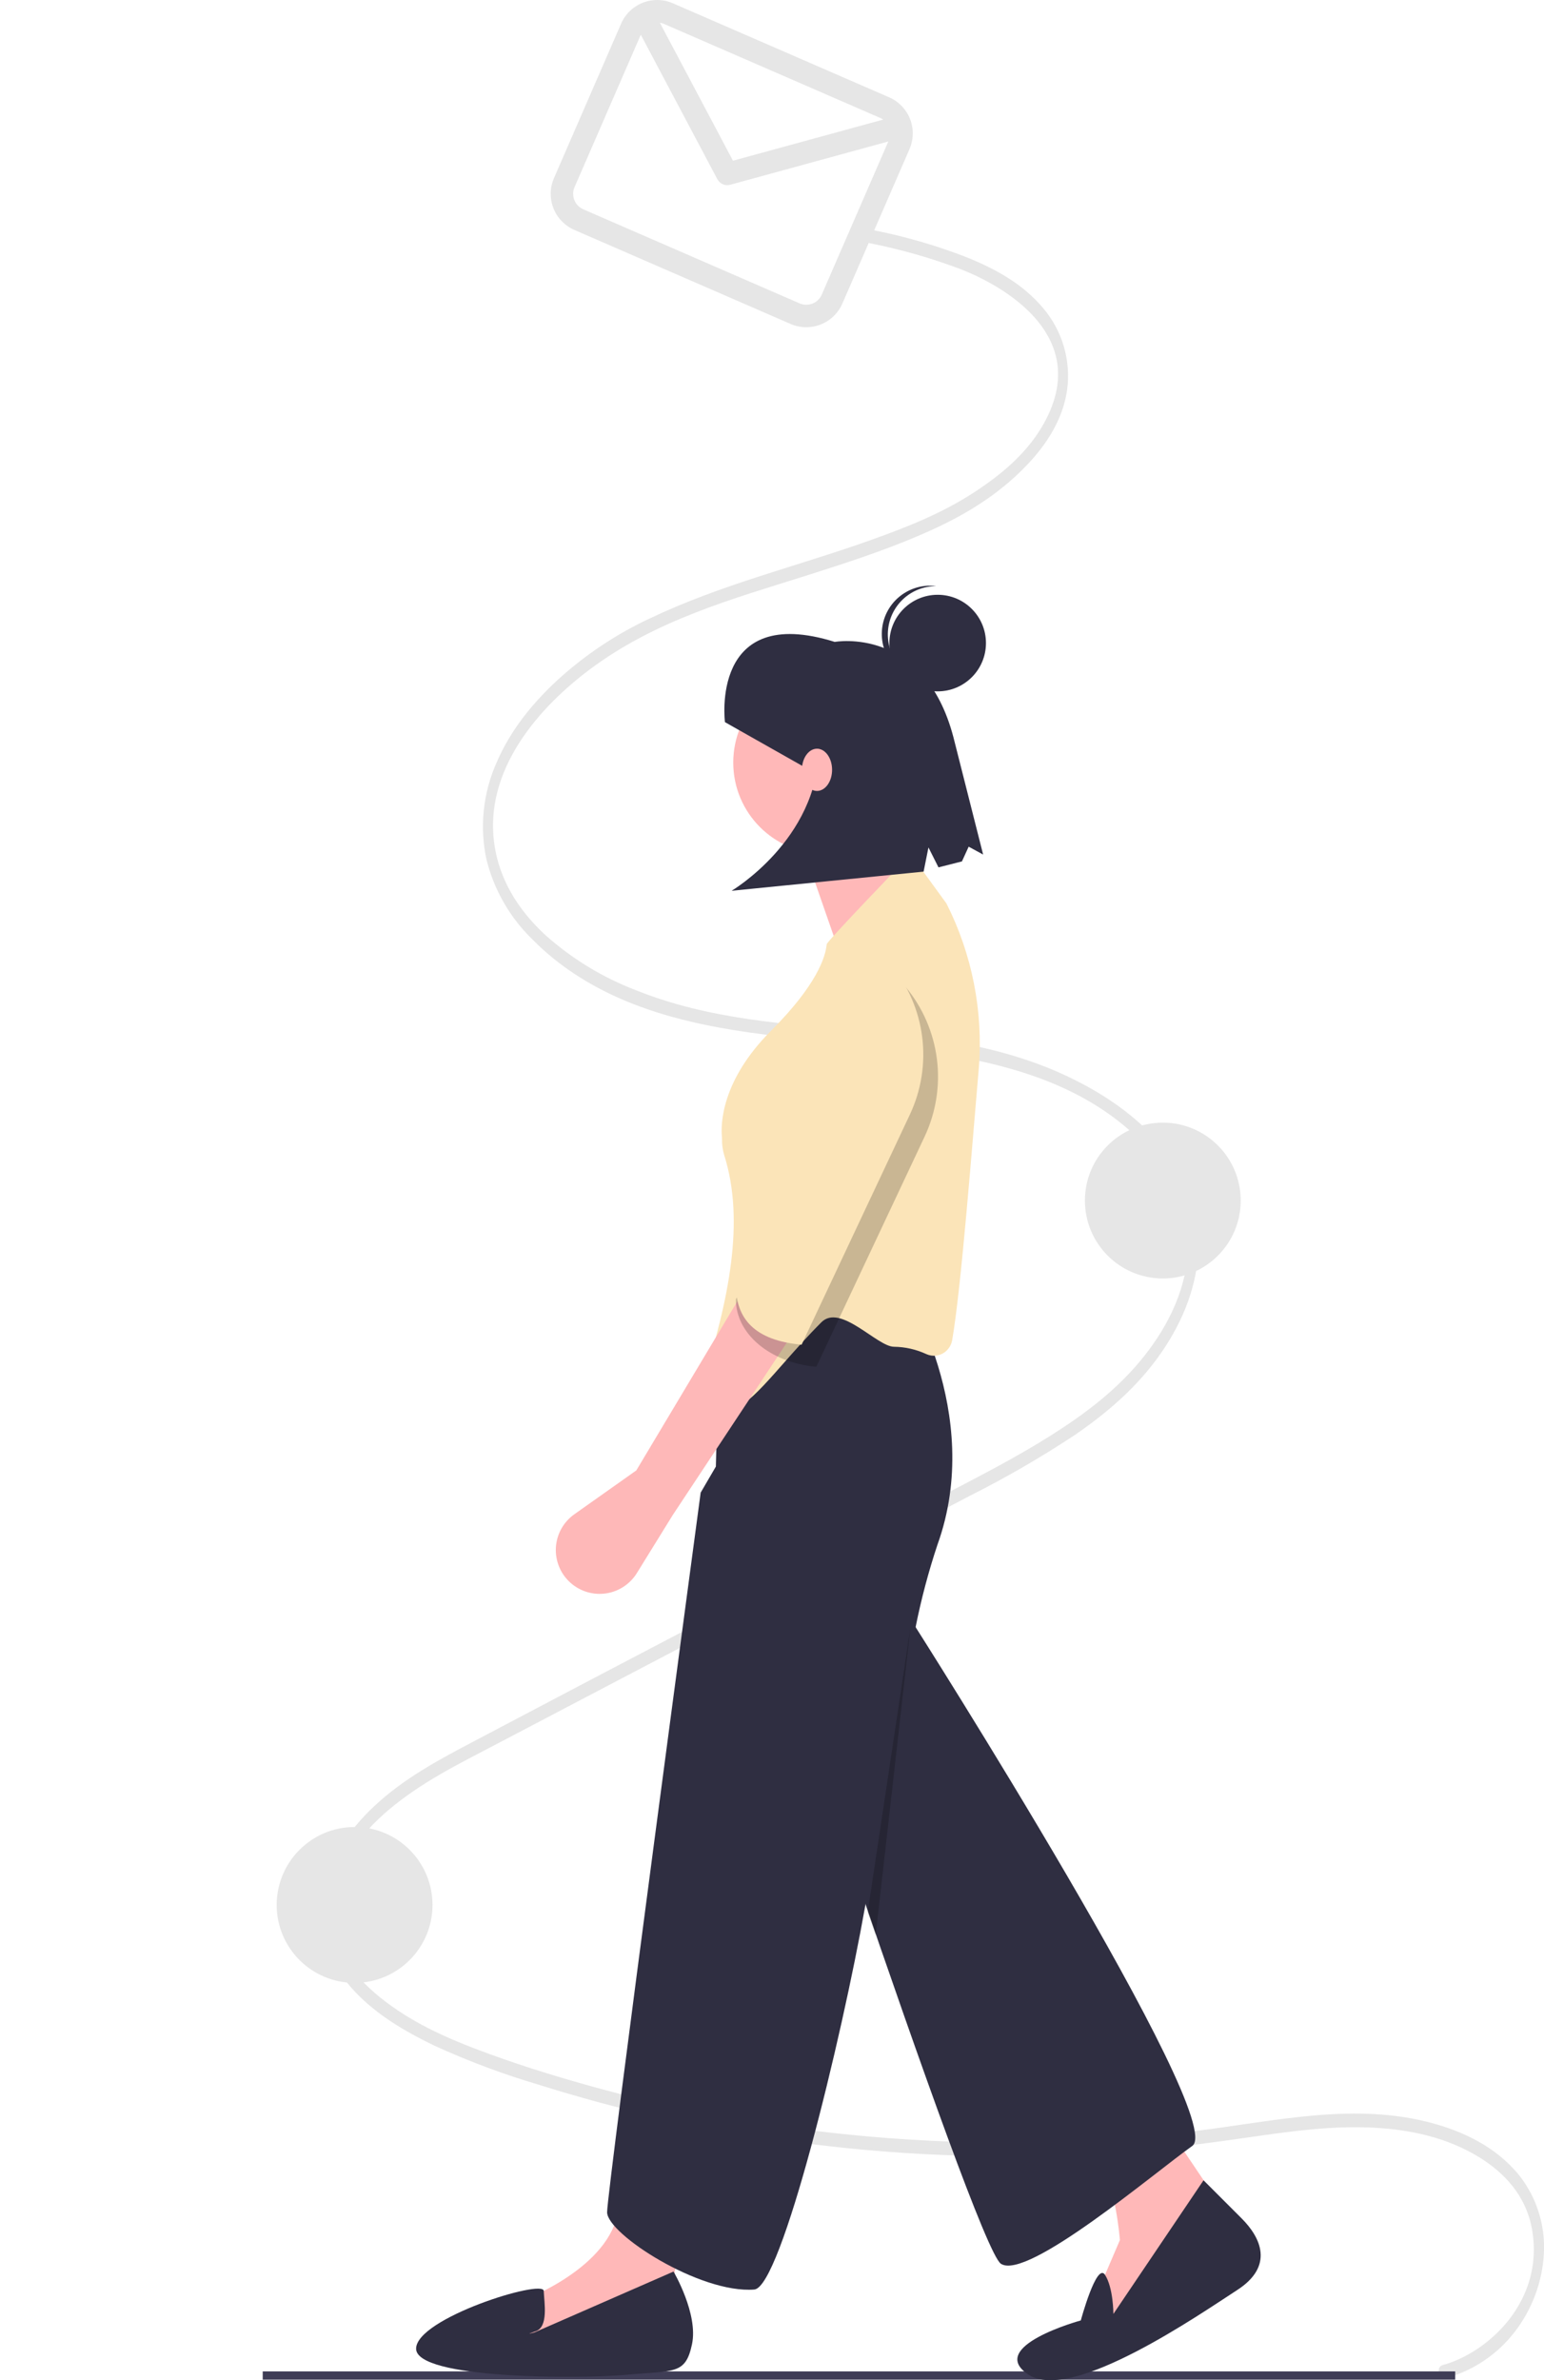
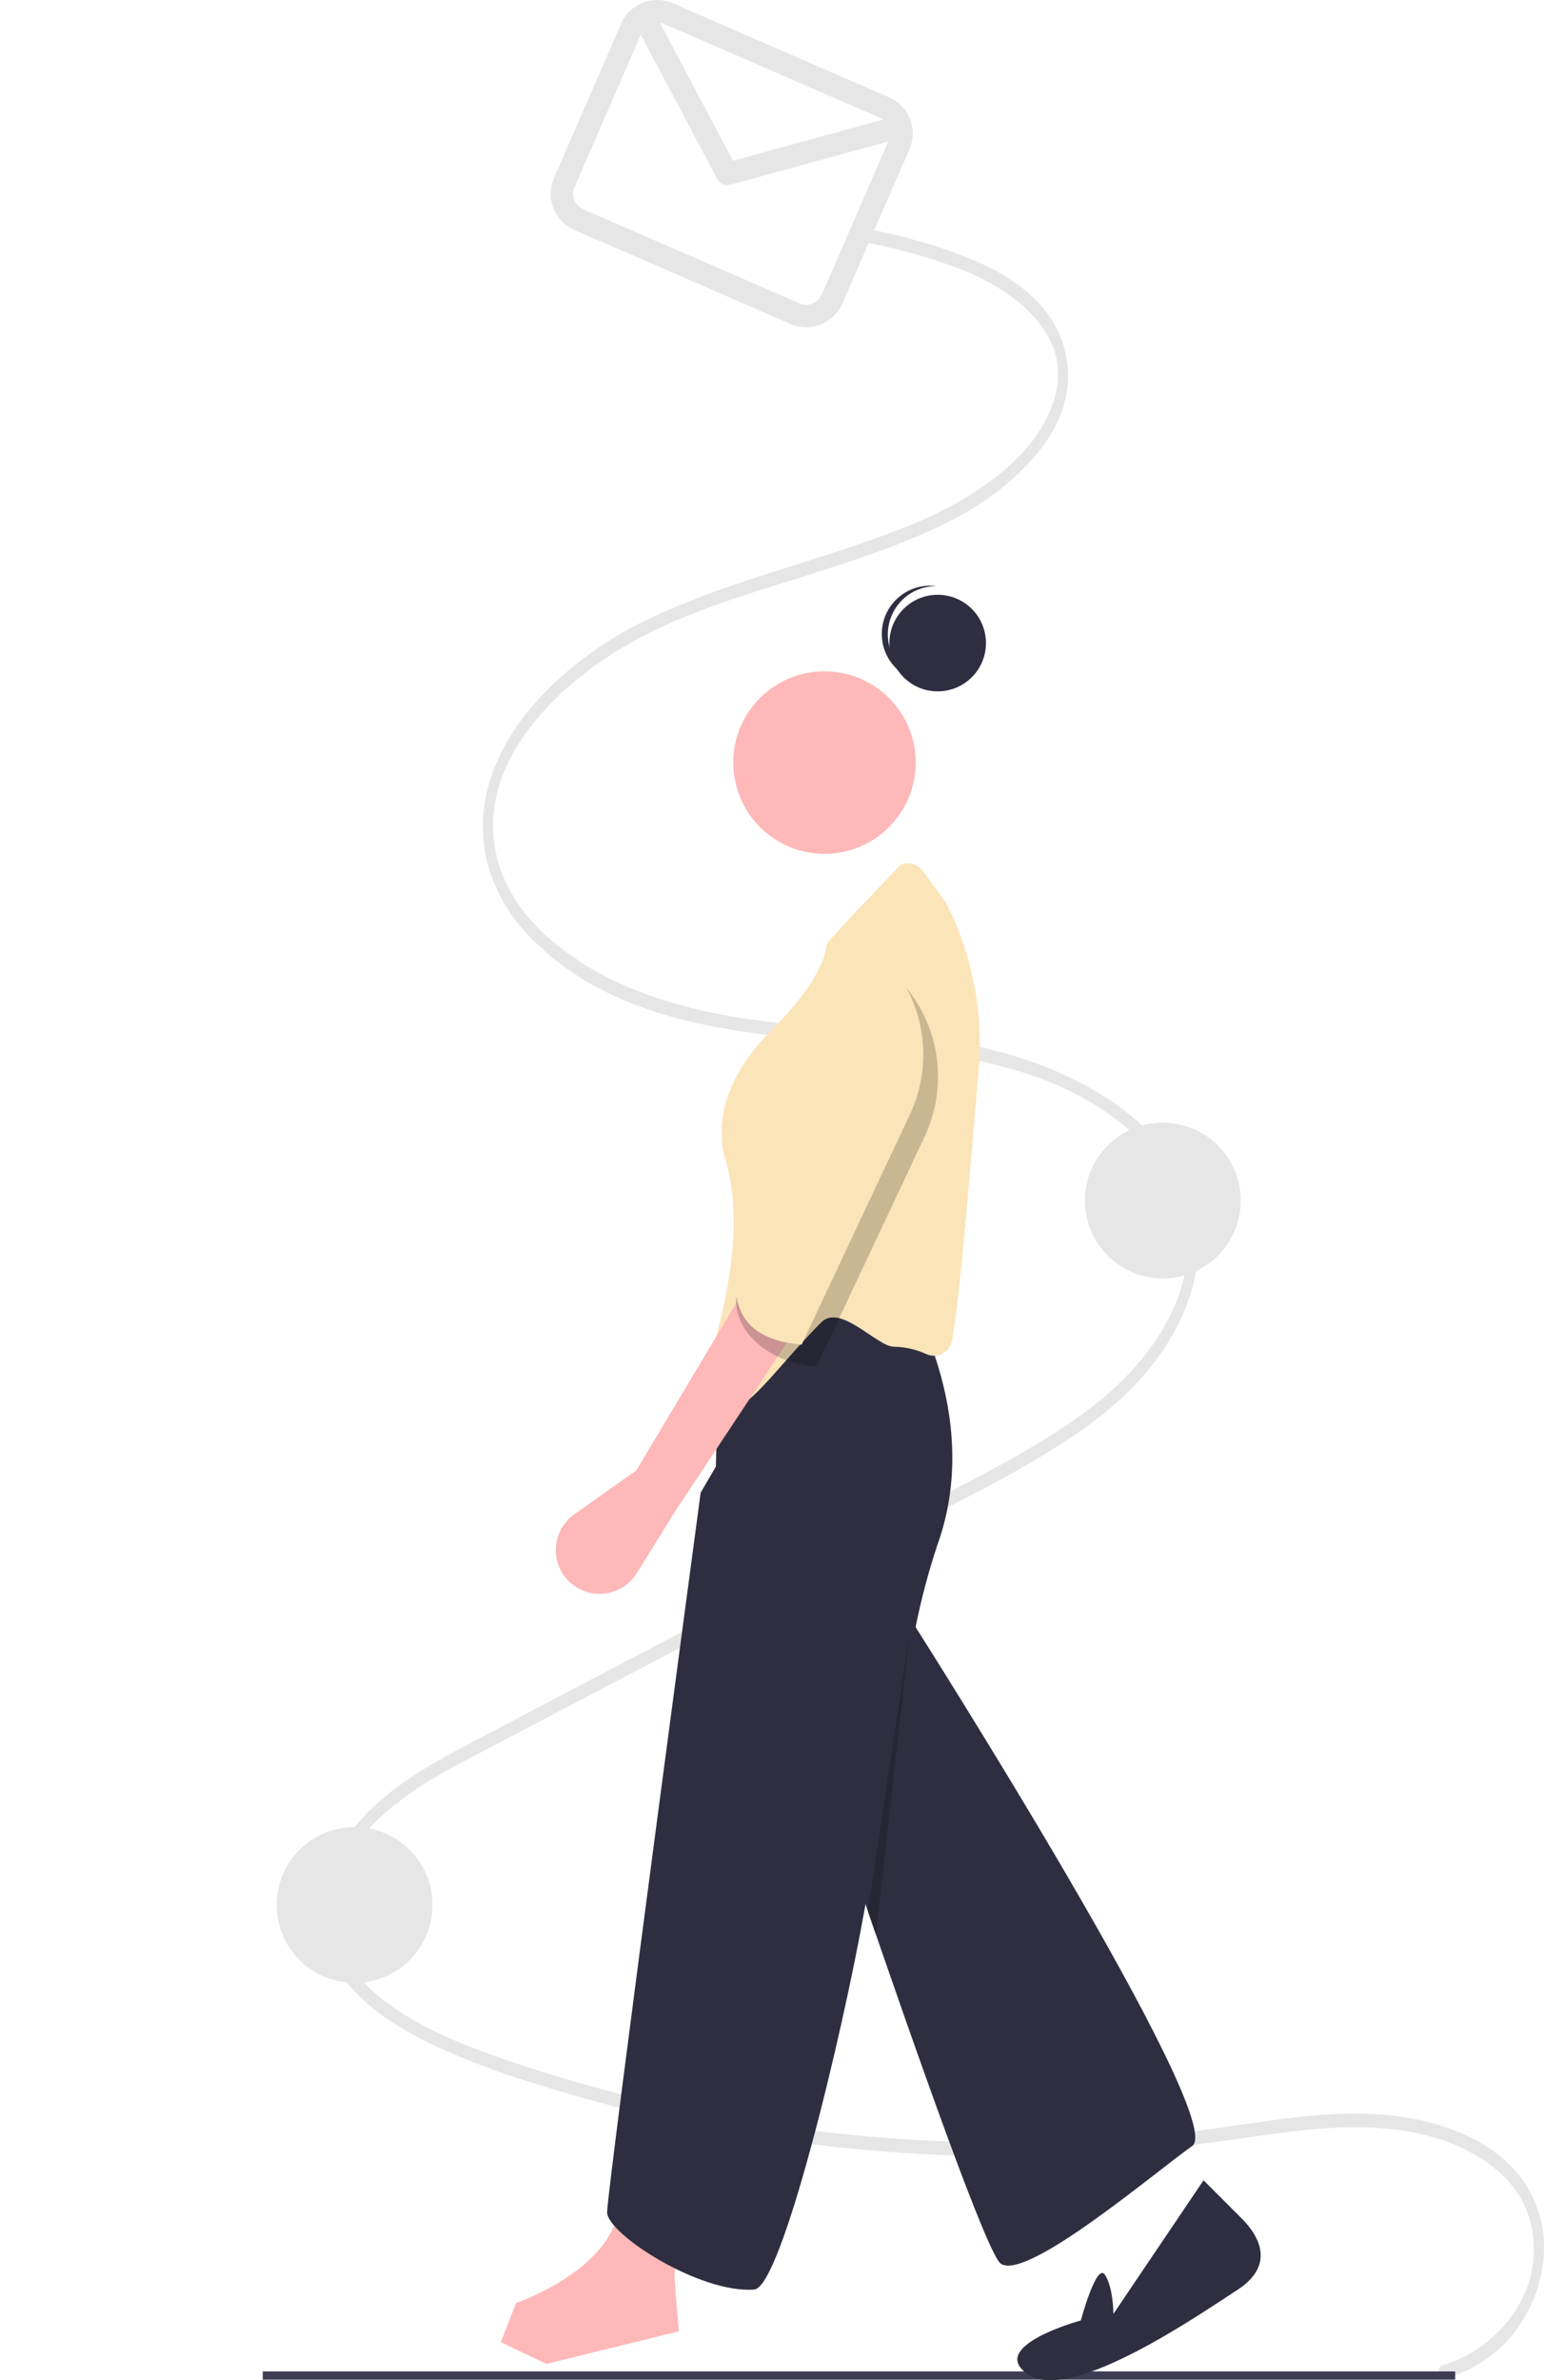
<svg xmlns="http://www.w3.org/2000/svg" width="266" height="410" viewBox="0 0 266 410" fill="none">
  <g clip-path="url(#clip0_588_1736)">
    <path d="M248.499 407.402C256.406 405.266 266.028 396.383 263.968 384.174C262.947 378.118 259.025 374.199 254.959 371.664C249.335 368.158 242.929 366.837 236.757 366.503C229.637 366.118 222.525 367.089 215.458 368.116C208.482 369.129 201.505 370.036 194.498 370.59C167.077 372.741 139.489 370.693 112.687 364.515C106.072 362.989 99.497 361.198 92.961 359.142C86.768 357.319 80.713 355.056 74.842 352.369C67.072 348.639 54.435 341.379 55.465 327.933C56.012 320.804 60.21 315.11 64.444 311.143C69.564 306.347 75.489 303.191 81.291 300.127C108.281 285.872 135.324 271.786 162.341 257.618C168.646 254.311 174.993 251.092 181.112 247.217C186.842 243.589 192.544 239.375 197.155 233.547C201.182 228.458 204.78 221.625 204.653 213.987C204.548 207.652 201.666 202.277 198.135 198.26C189.395 188.313 177.032 184.281 165.858 182.168C151.975 179.544 137.891 179.558 123.999 177.023C112.783 174.977 100.798 171.027 91.675 161.771C87.816 158.006 85.087 153.236 83.795 148.002C82.63 142.519 83.197 136.81 85.416 131.663C87.887 125.76 91.829 121.058 95.973 117.208C100.734 112.846 106.134 109.238 111.986 106.509C124.307 100.637 137.262 97.58 149.883 93.074C156.072 90.864 162.324 88.441 168.071 84.645C172.94 81.43 178.244 77.095 180.953 70.649C186.542 57.35 173.208 49.424 165.653 46.421C160.518 44.474 155.228 42.959 149.84 41.894C148.701 41.65 149.184 39.375 150.318 39.619C155.99 40.725 161.548 42.348 166.924 44.468C171.48 46.361 176.181 48.849 179.759 53.13C181.389 55.063 182.594 57.317 183.295 59.746C183.997 62.175 184.18 64.724 183.833 67.228C182.885 73.609 178.765 78.526 174.895 82.088C169.778 86.797 163.943 89.873 158.027 92.38C151.796 95.02 145.434 97.078 139.073 99.097C126.363 103.13 113.083 106.725 101.609 115.307C93.583 121.311 82.68 132.568 85.35 146.522C86.535 152.716 90.134 157.558 94.017 161.12C98.578 165.18 103.838 168.378 109.541 170.56C134.966 180.793 162.949 173.475 187.719 187.374C196.141 192.1 206.371 200.704 206.453 214.241C206.496 221.274 203.677 227.724 200.192 232.822C196.018 238.928 190.614 243.443 185.115 247.217C179.324 251.045 173.312 254.526 167.109 257.642C160.334 261.202 153.556 264.756 146.778 268.306L105.641 289.88L85.201 300.6C78.963 303.871 72.565 307.01 66.893 311.812C62.249 315.745 56.762 322.196 57.236 330.206C57.612 336.568 61.838 341.159 65.7 344.228C70.7 348.203 76.317 350.774 81.905 352.91C88.352 355.374 94.904 357.418 101.469 359.256C114.916 363.014 128.64 365.701 142.512 367.29C156.35 368.883 170.29 369.403 184.208 368.844C191.24 368.561 198.262 367.999 205.272 367.157C212.498 366.286 219.693 364.945 226.938 364.35C233.491 363.812 240.108 363.937 246.561 365.666C251.95 367.111 257.642 369.685 261.733 374.707C264.748 378.542 266.257 383.346 265.978 388.216C265.701 393.076 263.968 397.74 261.005 401.602C257.996 405.547 253.767 408.386 248.977 409.678C247.847 409.983 247.364 407.709 248.499 407.402L248.499 407.402Z" fill="#E6E6E6" />
    <path d="M45.262 408.479H250.702V409.9H45.262V408.479Z" fill="#3F3D56" />
    <path d="M61.088 341.552C53.676 341.552 47.667 335.543 47.667 328.13C47.667 320.717 53.676 314.708 61.088 314.708C68.5 314.708 74.509 320.717 74.509 328.13C74.509 335.543 68.5 341.552 61.088 341.552Z" fill="#E6E6E6" />
    <path d="M200.329 220.221C192.917 220.221 186.908 214.212 186.908 206.799C186.908 199.386 192.917 193.377 200.329 193.377C207.741 193.377 213.75 199.386 213.75 206.799C213.75 214.212 207.741 220.221 200.329 220.221Z" fill="#E6E6E6" />
-     <path d="M175.349 355.164C175.349 355.164 186.95 370.883 189.569 373.503C192.189 376.123 192.937 385.853 192.937 385.853L188.447 396.333L191.066 401.572L211.275 381.362L189.569 349.176L175.349 355.164Z" fill="#FFB8B8" />
    <path d="M125.95 258.979C125.95 258.979 167.942 386.941 172.432 389.935C176.923 392.929 199.039 374.136 205.401 369.645C211.763 365.154 157.385 279.715 157.385 279.715C165.992 251.645 161.876 245.131 161.876 245.131L125.95 258.979Z" fill="#2F2E41" />
    <path d="M191.815 398.578C191.815 398.578 191.815 394.086 190.369 391.845C188.924 389.604 186.201 399.7 186.201 399.7C186.201 399.7 169.735 404.191 177.22 409.057C184.704 413.922 206.784 398.578 213.146 394.461C219.508 390.344 217.262 385.478 213.894 382.11L207.345 375.561L191.815 398.578Z" fill="#2F2E41" />
    <path d="M112.478 363.397C112.478 363.397 109.11 373.128 106.116 382.485C103.122 391.841 88.902 396.707 88.902 396.707L86.282 403.443L94.141 407.186L116.969 401.572C116.969 401.572 116.22 394.087 116.22 391.467C116.22 388.847 128.196 366.766 128.196 366.766L112.478 363.397Z" fill="#FFB8B8" />
    <path d="M142.042 147.075C133.362 147.075 126.325 140.037 126.325 131.356C126.325 122.674 133.362 115.637 142.042 115.637C150.723 115.637 157.76 122.674 157.76 131.356C157.76 140.037 150.723 147.075 142.042 147.075Z" fill="#FFB8B8" />
-     <path d="M150.65 139.59C150.65 141.835 161.876 159.051 161.876 159.051L145.43 166.393L137.926 144.829L150.65 139.59Z" fill="#FFB8B8" />
    <path d="M135.68 221.553C132.593 221.537 129.622 222.733 127.405 224.883C125.189 227.033 123.904 229.967 123.826 233.054L123.331 252.617L120.711 257.108C120.711 257.108 104.593 377.316 104.593 381.059C104.593 384.802 120.598 395.123 129.954 394.374C134.582 394.004 144.959 351.48 149.076 328.199C152.007 311.625 154.868 293.588 157.741 280.273C158.7 275.472 159.956 270.735 161.502 266.09C169.735 243.26 155.514 221.553 155.514 221.553H135.68V221.553Z" fill="#2F2E41" />
-     <path d="M92.083 401.759C92.083 401.759 90.024 402.32 92.27 401.571C94.515 400.823 93.767 396.706 93.674 394.614C93.582 392.521 71.687 399.326 71.687 404.566C71.687 409.805 99.754 409.805 107.987 409.057C116.22 408.308 118.092 409.057 119.214 403.817C120.337 398.577 116.033 391.279 116.033 391.279L92.083 401.759Z" fill="#2F2E41" />
    <path d="M154.028 231.983C151.102 231.983 144.807 224.465 141.513 227.76C139.117 230.156 137.084 232.458 135.29 234.488C130.141 240.318 125.64 245.66 122.512 241.827C122.039 241.248 123.629 242.586 122.303 241.684C121.754 241.31 121.334 240.773 121.102 240.15C120.871 239.526 120.839 238.846 121.011 238.204C125.549 223.983 128.376 210.36 124.767 198.981C124.499 198.078 124.371 197.139 124.387 196.196C124.387 196.059 124.38 195.921 124.368 195.783C124.177 193.683 124.225 186.162 132.841 177.545C140.716 169.669 142.227 164.83 142.426 162.646C142.473 162.137 155.168 148.966 155.168 148.966C155.832 148.687 156.572 148.641 157.266 148.836C157.96 149.03 158.567 149.454 158.99 150.039L163.056 155.63C167.476 164.382 169.405 174.181 168.632 183.956C167.531 196.643 165.62 221.734 164.05 230.785C163.92 231.609 163.483 232.354 162.826 232.87C162.374 233.221 161.834 233.442 161.266 233.509C160.697 233.576 160.121 233.487 159.599 233.252C157.853 232.439 155.954 232.007 154.028 231.983Z" fill="#FBE4B8" />
-     <path d="M138.27 131.956L141.092 128.974C140.857 144.676 126.043 153.437 126.043 153.437L159.118 150.14L159.954 145.975L161.682 149.405L165.72 148.382L166.882 145.842L169.374 147.199L164.26 127.006C159.21 107.743 143.812 110.569 143.812 110.569C122.251 103.825 124.894 124.391 124.894 124.391L138.27 131.956Z" fill="#2F2E41" />
    <path opacity="0.2" d="M150.867 333.29L156.865 280.234L149.49 329.381L150.867 333.29Z" fill="black" />
    <path d="M161.543 119.088C156.95 119.088 153.227 115.364 153.227 110.77C153.227 106.177 156.95 102.453 161.543 102.453C166.136 102.453 169.86 106.177 169.86 110.77C169.86 115.364 166.136 119.088 161.543 119.088Z" fill="#2F2E41" />
    <path d="M160.222 117.509C160.049 117.508 159.877 117.513 159.702 117.502L159.685 117.5C157.484 117.356 155.432 116.343 153.978 114.685C152.524 113.027 151.788 110.859 151.932 108.659C152.076 106.458 153.087 104.405 154.745 102.95C156.402 101.496 158.569 100.759 160.769 100.901C160.944 100.913 161.115 100.939 161.286 100.961C159.172 100.955 157.134 101.756 155.589 103.2C154.045 104.645 153.109 106.624 152.974 108.734C152.838 110.845 153.512 112.928 154.859 114.558C156.206 116.189 158.124 117.244 160.222 117.509V117.509Z" fill="#2F2E41" />
-     <path d="M140.752 136.242C139.316 136.242 138.153 134.613 138.153 132.604C138.153 130.594 139.316 128.965 140.752 128.965C142.187 128.965 143.351 130.594 143.351 132.604C143.351 134.613 142.187 136.242 140.752 136.242Z" fill="#FFB8B8" />
+     <path d="M140.752 136.242C139.316 136.242 138.153 134.613 138.153 132.604C138.153 130.594 139.316 128.965 140.752 128.965C142.187 128.965 143.351 130.594 143.351 132.604Z" fill="#FFB8B8" />
    <path d="M109.625 253.279L98.941 260.841C98.011 261.499 97.242 262.359 96.692 263.357C96.142 264.355 95.825 265.465 95.765 266.603C95.705 267.741 95.903 268.877 96.345 269.928C96.787 270.978 97.462 271.914 98.317 272.667C99.141 273.392 100.113 273.928 101.166 274.238C102.218 274.549 103.326 274.626 104.411 274.464C105.496 274.303 106.533 273.906 107.45 273.303C108.366 272.699 109.14 271.903 109.717 270.97L115.9 260.973L137.657 228.09L128.641 221.456L109.625 253.279Z" fill="#FEB8B8" />
    <path opacity="0.2" d="M126.784 223.811C126.741 229.639 132.5 234.699 140.634 235.431L159.294 195.78C161.252 191.618 161.986 186.985 161.409 182.422C160.832 177.859 158.968 173.554 156.035 170.011L137.198 192.904C136.613 202.856 132.368 213.172 126.784 223.811Z" fill="black" />
    <path d="M126.784 221.275C126.741 227.102 129.964 230.895 138.098 231.627L156.758 191.975C158.716 187.814 159.45 183.18 158.873 178.617C158.296 174.054 156.432 169.749 153.499 166.206L134.662 189.099C134.077 199.051 132.368 210.635 126.784 221.275Z" fill="#FBE4B8" />
    <path d="M115.916 0.561L153.181 16.762C154.827 17.48 156.121 18.822 156.779 20.492C157.437 22.163 157.406 24.026 156.692 25.674L145.121 52.294C144.403 53.94 143.062 55.234 141.391 55.893C139.721 56.551 137.857 56.52 136.21 55.806L98.945 39.604C97.299 38.886 96.005 37.545 95.347 35.874C94.688 34.204 94.72 32.34 95.434 30.692L107.005 4.072C107.723 2.426 109.064 1.132 110.735 0.474C112.405 -0.184 114.269 -0.153 115.916 0.561ZM114.373 4.11C114.15 4.015 113.916 3.947 113.677 3.91L126.275 27.682L152.152 20.6C151.991 20.487 151.819 20.39 151.638 20.312L114.373 4.11ZM100.487 36.055L137.753 52.256C138.459 52.562 139.257 52.576 139.973 52.294C140.689 52.011 141.264 51.457 141.572 50.751L153.039 24.37L125.802 31.825C125.378 31.941 124.927 31.909 124.523 31.734C124.12 31.559 123.788 31.253 123.582 30.864L110.395 5.982L98.983 32.235C98.677 32.941 98.663 33.74 98.945 34.456C99.228 35.172 99.782 35.747 100.487 36.055H100.487Z" fill="#E6E6E6" />
  </g>
  <defs>
    <clipPath id="clip0_588_1736">
      <rect width="266" height="410" fill="white" transform="matrix(-1 0 0 1 266 0)" />
    </clipPath>
  </defs>
</svg>